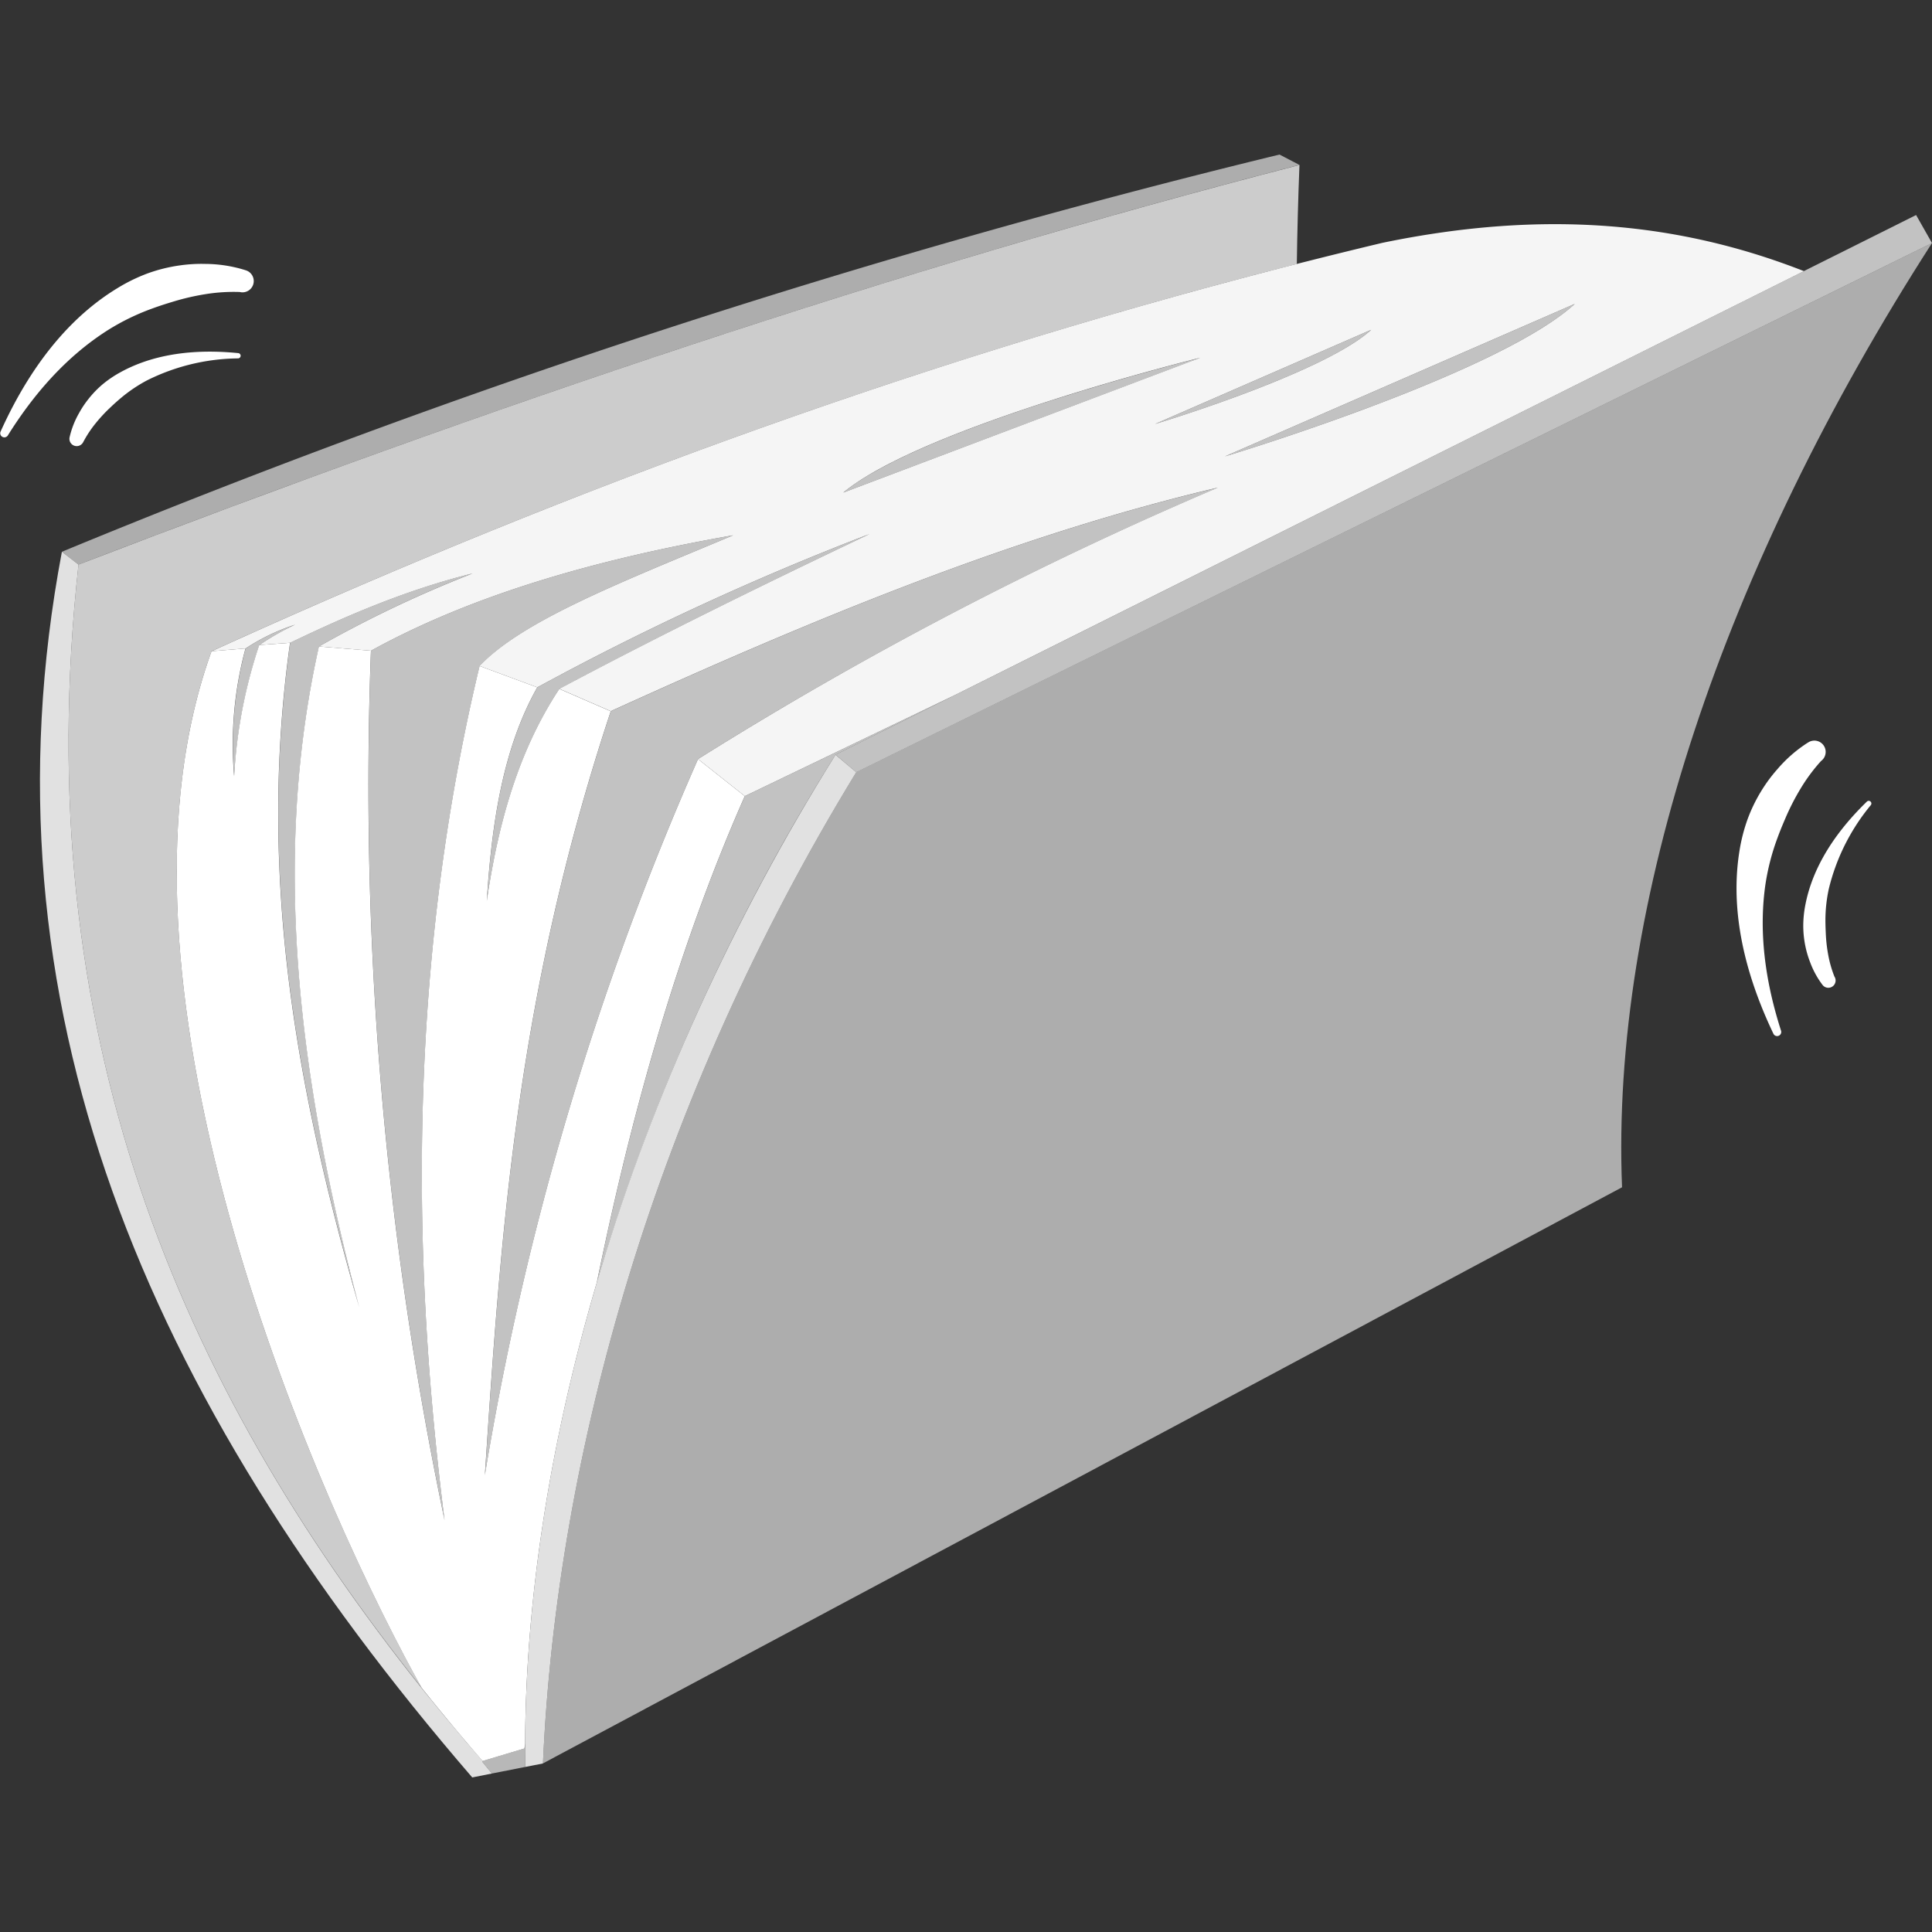
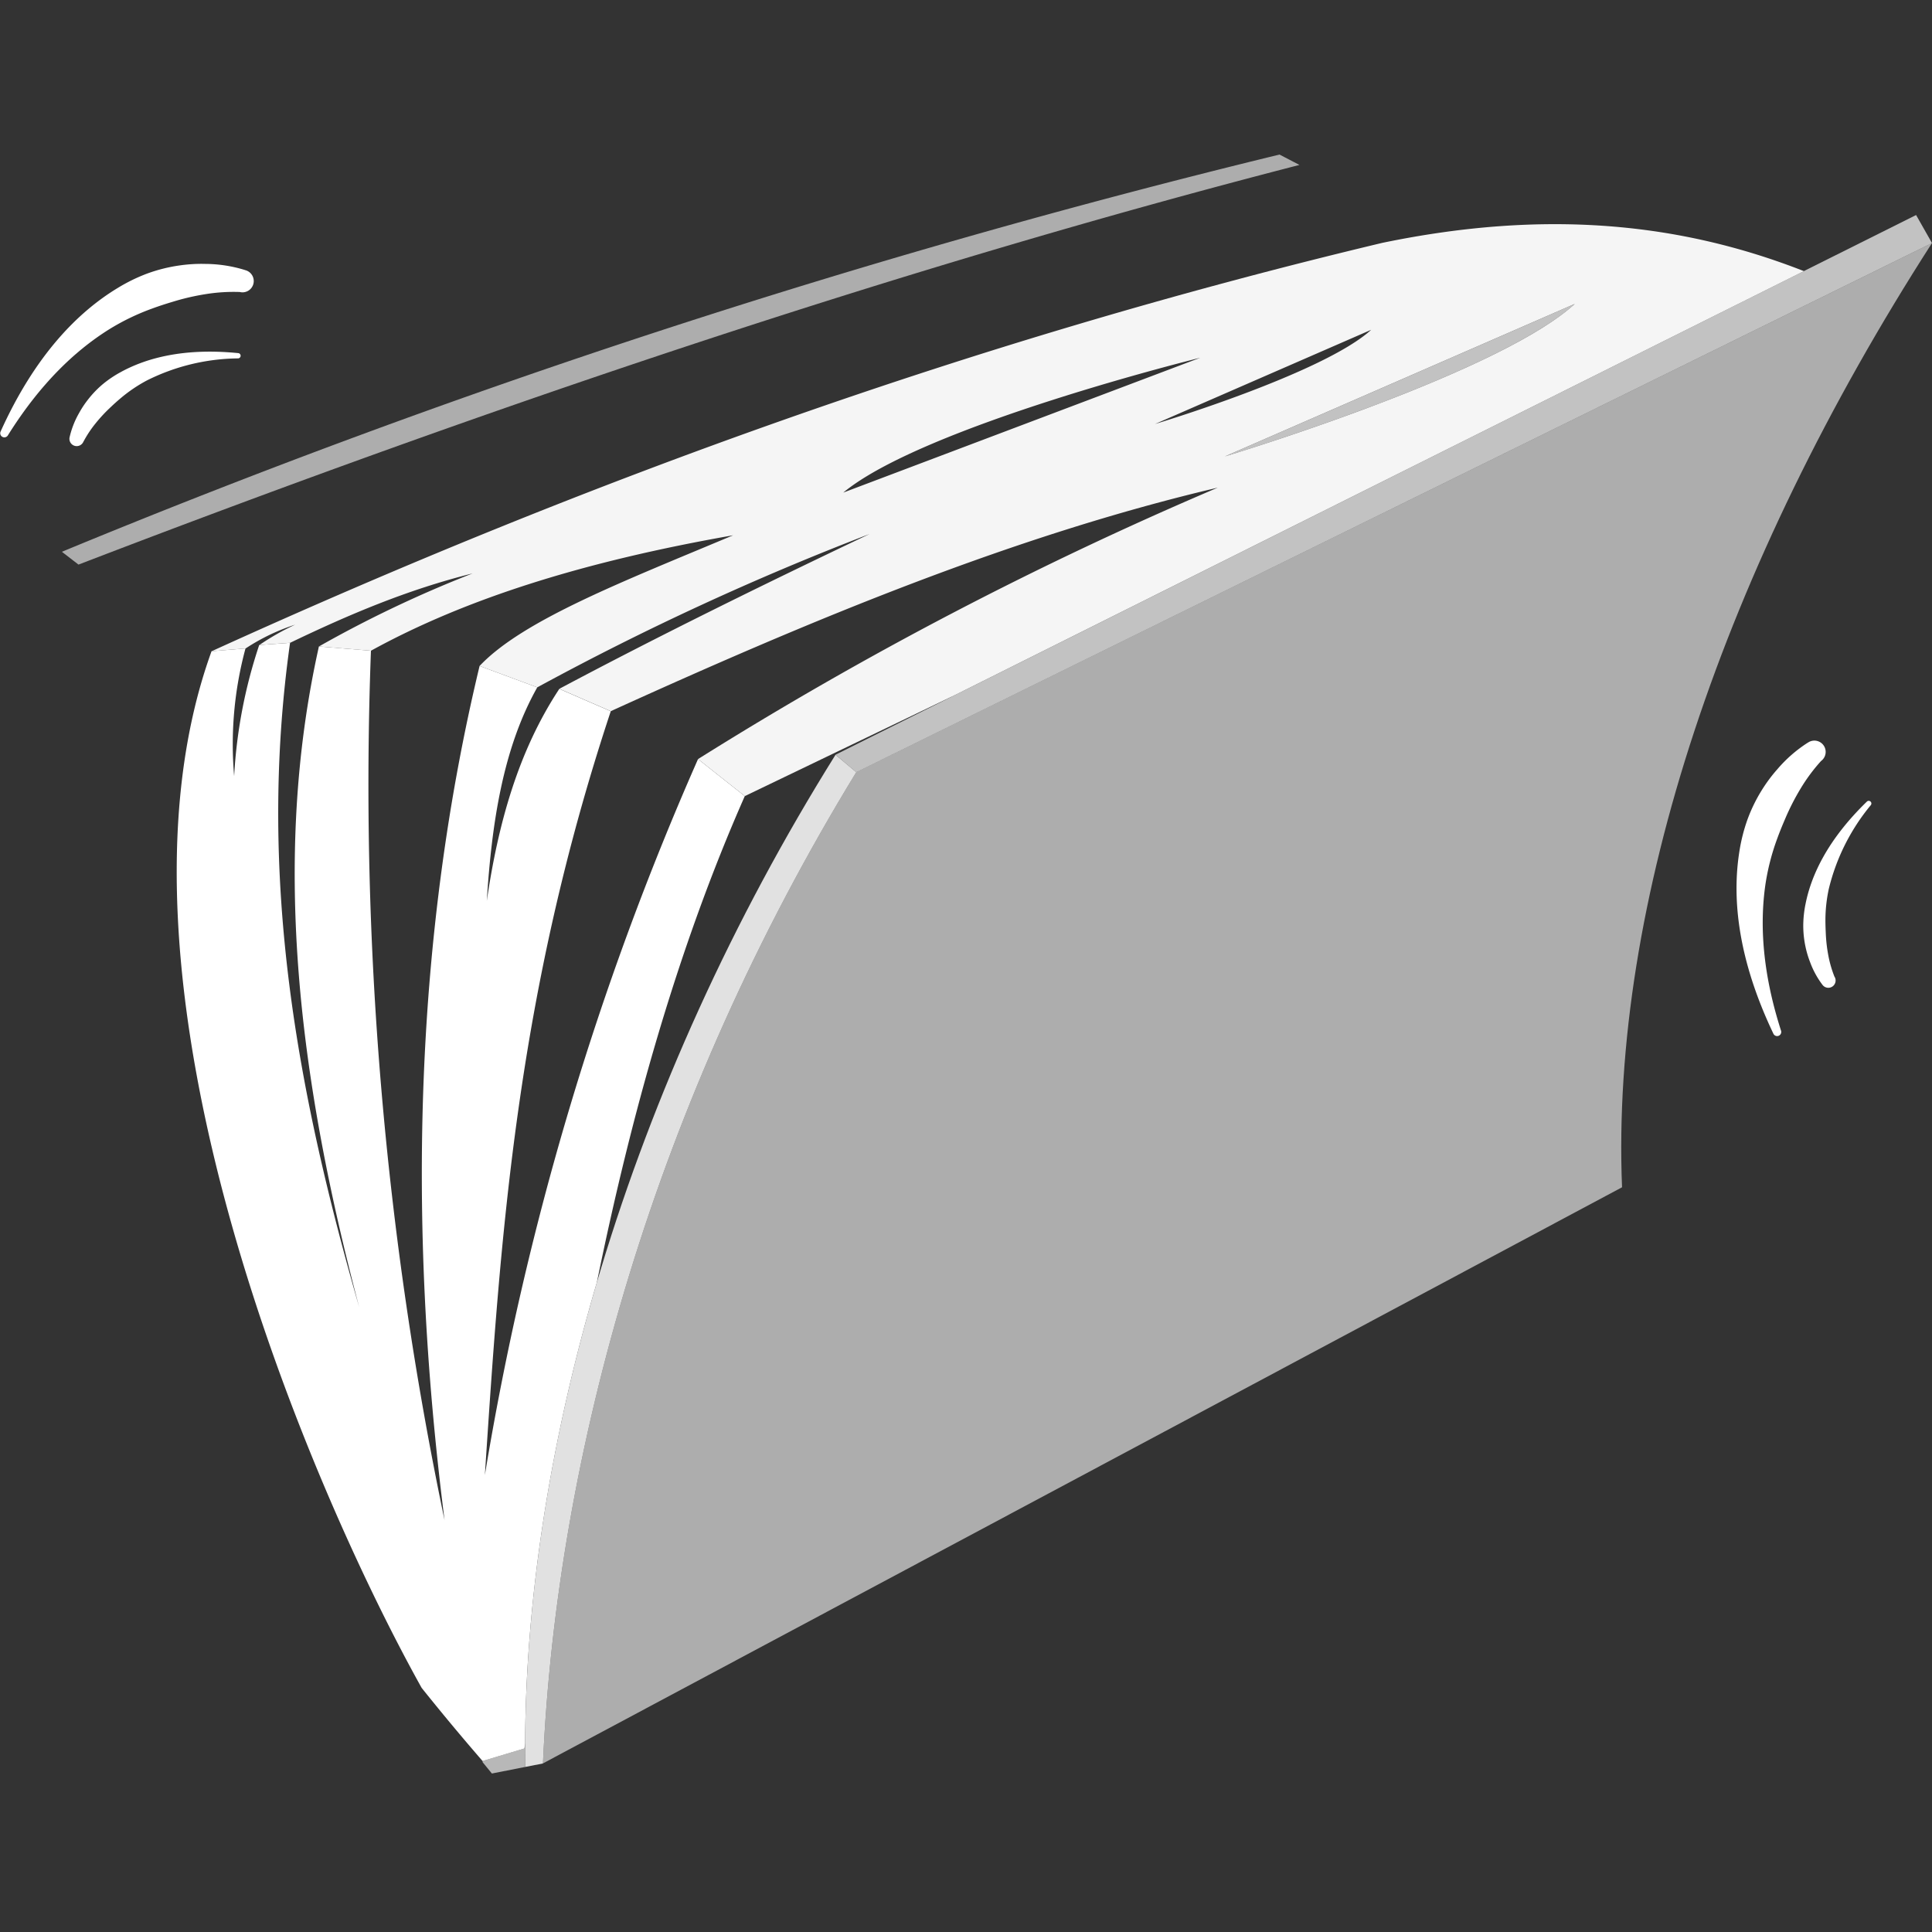
<svg xmlns="http://www.w3.org/2000/svg" viewBox="0 0 300 300">
  <rect x="0" y="0" width="300" height="300" fill="#333333" stroke="none" />
  <g fill="#fff" fill-rule="evenodd">
    <path d="m 12.19 87.67 l -2.58 -1.99 a 1297.15 1297.15 0 0 1 189.07 -61.68 l 3.1 1.61 c -62.45 16.1 -125.2 37.37 -188.11 61.49 z" opacity=".6" />
-     <path d="m 130.94 76.49 l 55.45 -20.93 s -42.88 10.56 -55.45 20.93 z" opacity=".7" />
    <path d="m 244.53 47.19 l -54.33 23.68 s 42.3 -12.69 54.33 -23.68 z" opacity=".7" />
-     <path d="m 212.92 51.21 l -33.57 14.63 s 26.14 -7.84 33.57 -14.63 z" opacity=".7" />
    <path d="m 81.54 270.73 l -.1 .77 -6.51 1.95 q -4.86 -5.61 -9.46 -11.36 c -16.68 -29.9 -51.37 -109.22 -32.62 -160.97 l 5.27 -.43 a 56.94 56.94 0 0 0 -1.76 19.83 77.06 77.06 0 0 1 3.89 -20.36 l 4.79 -.35 c -5.21 37.04 1.37 70.52 10.73 103.16 -9.18 -34.69 -13.75 -69.06 -6.25 -102.59 l 8.08 .66 a 557.2 557.2 0 0 0 11.43 135.01 c -5.93 -46.66 -4.56 -91.01 5.44 -132.64 l 8.96 3.32 c -5.29 9.37 -7.07 20.94 -7.84 33.16 1.75 -11.96 4.87 -23.24 11.26 -32.92 l 7.99 3.47 c -14.68 44.25 -17.1 81.42 -19.55 118.61 a 461.21 461.21 0 0 1 33.1 -111.18 l 7.26 5.75 c -10.58 23.97 -17.75 49.95 -22.97 75.51 -7.27 24.71 -11.05 49.06 -11.14 71.6 z" />
-     <path d="m 76.38 275.39 l -1.44 -1.76 v -.19 q -.91 -1.05 -1.81 -2.1 l -.38 -.44 -.2 -.23 -.04 -.04 -.04 -.05 -.23 -.27 -.28 -.34 -.04 -.05 -.02 -.02 q -.87 -1.03 -1.74 -2.07 l -.02 -.02 -.04 -.05 -.33 -.39 -.17 -.21 -.05 -.06 -.06 -.07 -.22 -.26 -.26 -.31 -.06 -.07 -.04 -.05 -.14 -.17 -.39 -.48 -.02 -.02 q -.58 -.7 -1.15 -1.41 l -.01 -.02 -.04 -.05 -.34 -.41 -.17 -.2 -.04 -.05 -.05 -.06 -.23 -.28 -.25 -.31 -.05 -.06 -.03 -.04 -.15 -.19 -.4 -.49 c -37.59 -47.11 -61.24 -101.98 -53.26 -174.43 l -2.58 -1.99 c -13.21 69.88 12.83 131.32 63.72 190.32 z" opacity=".85" />
    <path d="m 84.31 273.82 c 2.15 -48.17 17.35 -102.74 48.65 -153.92 l 167.04 -82.16 c -32.39 50.35 -49.91 102.69 -48.13 146.62 z" opacity=".6" />
    <path d="m 81.56 274.37 c -.68 -48.43 16.04 -105.74 48.18 -157.17 l 3.22 2.71 c -31.3 51.18 -46.5 105.75 -48.65 153.92 z" opacity=".85" />
    <path d="m 280.7 115.33 a 21.24 21.24 0 0 0 -4.7 4.1 23.88 23.88 0 0 0 -2.44 3.28 24.51 24.51 0 0 0 -2.23 4.59 26.96 26.96 0 0 0 -1.24 4.92 c -1.14 7.15 -.32 16.56 5.3 28.33 a .64 .64 0 0 0 1.18 -.47 c -2.95 -9.17 -3.29 -16.56 -2.47 -22.51 a 35.97 35.97 0 0 1 1.88 -7.39 c .39 -1.07 .8 -2.06 1.2 -2.99 a 37.04 37.04 0 0 1 2.44 -4.78 27.38 27.38 0 0 1 3.15 -4.24 1.75 1.75 0 0 0 -2.07 -2.83 z" />
    <path d="m 38.04 41.93 a 21.21 21.21 0 0 0 -6.16 -.95 23.71 23.71 0 0 0 -4.08 .25 24.6 24.6 0 0 0 -4.95 1.25 26.88 26.88 0 0 0 -4.56 2.23 c -6.19 3.74 -12.85 10.44 -18.21 22.33 a .64 .64 0 0 0 1.12 .6 c 5.1 -8.17 10.53 -13.2 15.6 -16.41 a 35.98 35.98 0 0 1 6.86 -3.33 c 1.06 -.39 2.09 -.72 3.06 -1.01 a 36.97 36.97 0 0 1 5.23 -1.22 27.38 27.38 0 0 1 5.27 -.33 1.75 1.75 0 1 0 .83 -3.4 z" />
    <path d="m 284.86 151.67 a 17.64 17.64 0 0 1 -.95 -3.26 23.82 23.82 0 0 1 -.4 -3.42 c -.03 -.65 -.06 -1.34 -.06 -2.07 a 23.03 23.03 0 0 1 .52 -4.87 32.3 32.3 0 0 1 6.51 -13.01 .41 .41 0 1 0 -.61 -.55 c -6.01 5.84 -8.61 11.33 -9.51 15.89 a 17.17 17.17 0 0 0 -.35 3.24 15.7 15.7 0 0 0 .32 3.26 15.34 15.34 0 0 0 .74 2.52 13.6 13.6 0 0 0 1.92 3.52 1.13 1.13 0 0 0 1.88 -1.25 z" />
    <path d="m 12.97 68.56 a 17.57 17.57 0 0 1 1.88 -2.83 23.81 23.81 0 0 1 2.35 -2.52 c .47 -.45 .98 -.91 1.54 -1.38 a 23 23 0 0 1 4.06 -2.75 32.31 32.31 0 0 1 14.14 -3.43 .41 .41 0 1 0 .03 -.82 c -8.34 -.83 -14.21 .73 -18.28 2.98 a 17.4 17.4 0 0 0 -2.7 1.82 15.82 15.82 0 0 0 -2.29 2.37 15.34 15.34 0 0 0 -1.45 2.19 13.63 13.63 0 0 0 -1.45 3.74 1.13 1.13 0 0 0 2.16 .63 z" />
-     <path d="m 300 37.74 l -2.47 -4.35 -167.79 83.8 3.22 2.72 z" opacity=".7" />
+     <path d="m 300 37.74 l -2.47 -4.35 -167.79 83.8 3.22 2.72 " opacity=".7" />
    <path d="m 212.92 51.21 l -33.57 14.63 s 26.14 -7.84 33.57 -14.63 z m -22.72 19.66 l 54.33 -23.68 c -12.03 10.99 -54.33 23.68 -54.33 23.68 z m -59.26 5.62 c 6.28 -5.19 20.14 -10.42 32.43 -14.36 s 23.01 -6.58 23.01 -6.58 z m 17.36 31.43 l -32.65 15.7 -7.26 -5.75 a 576.46 576.46 0 0 1 80.71 -42.15 c -31.69 7.45 -63.01 20.5 -94.26 34.71 l -7.99 -3.47 c 14.82 -7.89 31.11 -15.93 48.18 -24.04 a 431.13 431.13 0 0 0 -51.6 23.81 l -8.96 -3.32 c 6.73 -7.13 22.33 -13.13 39.37 -20.29 -23.03 4.04 -41.44 9.79 -56.23 17.92 l -8.08 -.66 a 183.77 183.77 0 0 1 23.86 -11.34 c -10.18 2.53 -19.38 6.47 -28.33 10.77 l -4.79 .35 a 38.52 38.52 0 0 1 5.56 -3.16 31.6 31.6 0 0 0 -7.69 3.69 l -5.27 .43 c 58.31 -26.55 118.63 -48.35 181.78 -63.41 25.34 -5.25 46.28 -3.13 65.46 4.39 z" opacity=".95" />
-     <path d="m 40.27 100.16 a 77.06 77.06 0 0 0 -3.89 20.36 57.27 57.27 0 0 1 1.65 -19.43 c .04 -.13 .07 -.26 .11 -.39 a 31.6 31.6 0 0 1 7.69 -3.69 38.52 38.52 0 0 0 -5.56 3.15 z m 46.59 6.81 c -6.39 9.69 -9.51 20.97 -11.26 32.92 .77 -12.21 2.55 -23.79 7.84 -33.16 a 431.13 431.13 0 0 1 51.6 -23.81 c -17.08 8.12 -33.36 16.16 -48.18 24.05 z m 61.45 .95 l -18.56 9.27 a 333.33 333.33 0 0 0 -37.06 81.94 c 5.22 -25.56 12.39 -51.55 22.97 -75.51 z m -98.77 -7.55 c -7.5 33.53 -2.93 67.9 6.25 102.59 -9.36 -32.64 -15.94 -66.11 -10.73 -103.16 8.96 -4.3 18.16 -8.24 28.33 -10.77 a 183.77 183.77 0 0 0 -23.86 11.35 z m 58.85 17.5 a 461.21 461.21 0 0 0 -33.09 111.18 c 2.45 -37.19 4.87 -74.36 19.55 -118.61 31.25 -14.22 62.57 -27.27 94.26 -34.71 a 576.46 576.46 0 0 0 -80.72 42.14 z m -33.91 -14.45 c -10 41.63 -11.37 85.98 -5.44 132.64 a 557.2 557.2 0 0 1 -11.43 -135.02 c 14.79 -8.13 33.2 -13.88 56.23 -17.92 -17.04 7.16 -32.64 13.16 -39.36 20.3 z" opacity=".7" />
-     <path d="m 65.48 262.09 c -37.62 -47.1 -61.27 -101.97 -53.29 -174.42 63.41 -24.36 126.65 -45.84 189.59 -62.05 q -.31 7.84 -.41 15.37 c -58.34 14.87 -114.29 35.45 -168.52 60.13 -18.75 51.75 15.94 131.07 32.63 160.97 z" opacity=".75" />
    <path d="m 81.54 270.73 q -.01 1.83 .02 3.64 l -5.18 1.02 -1.44 -1.76 v -.19 l 6.51 -1.95 z" opacity=".65" />
  </g>
</svg>